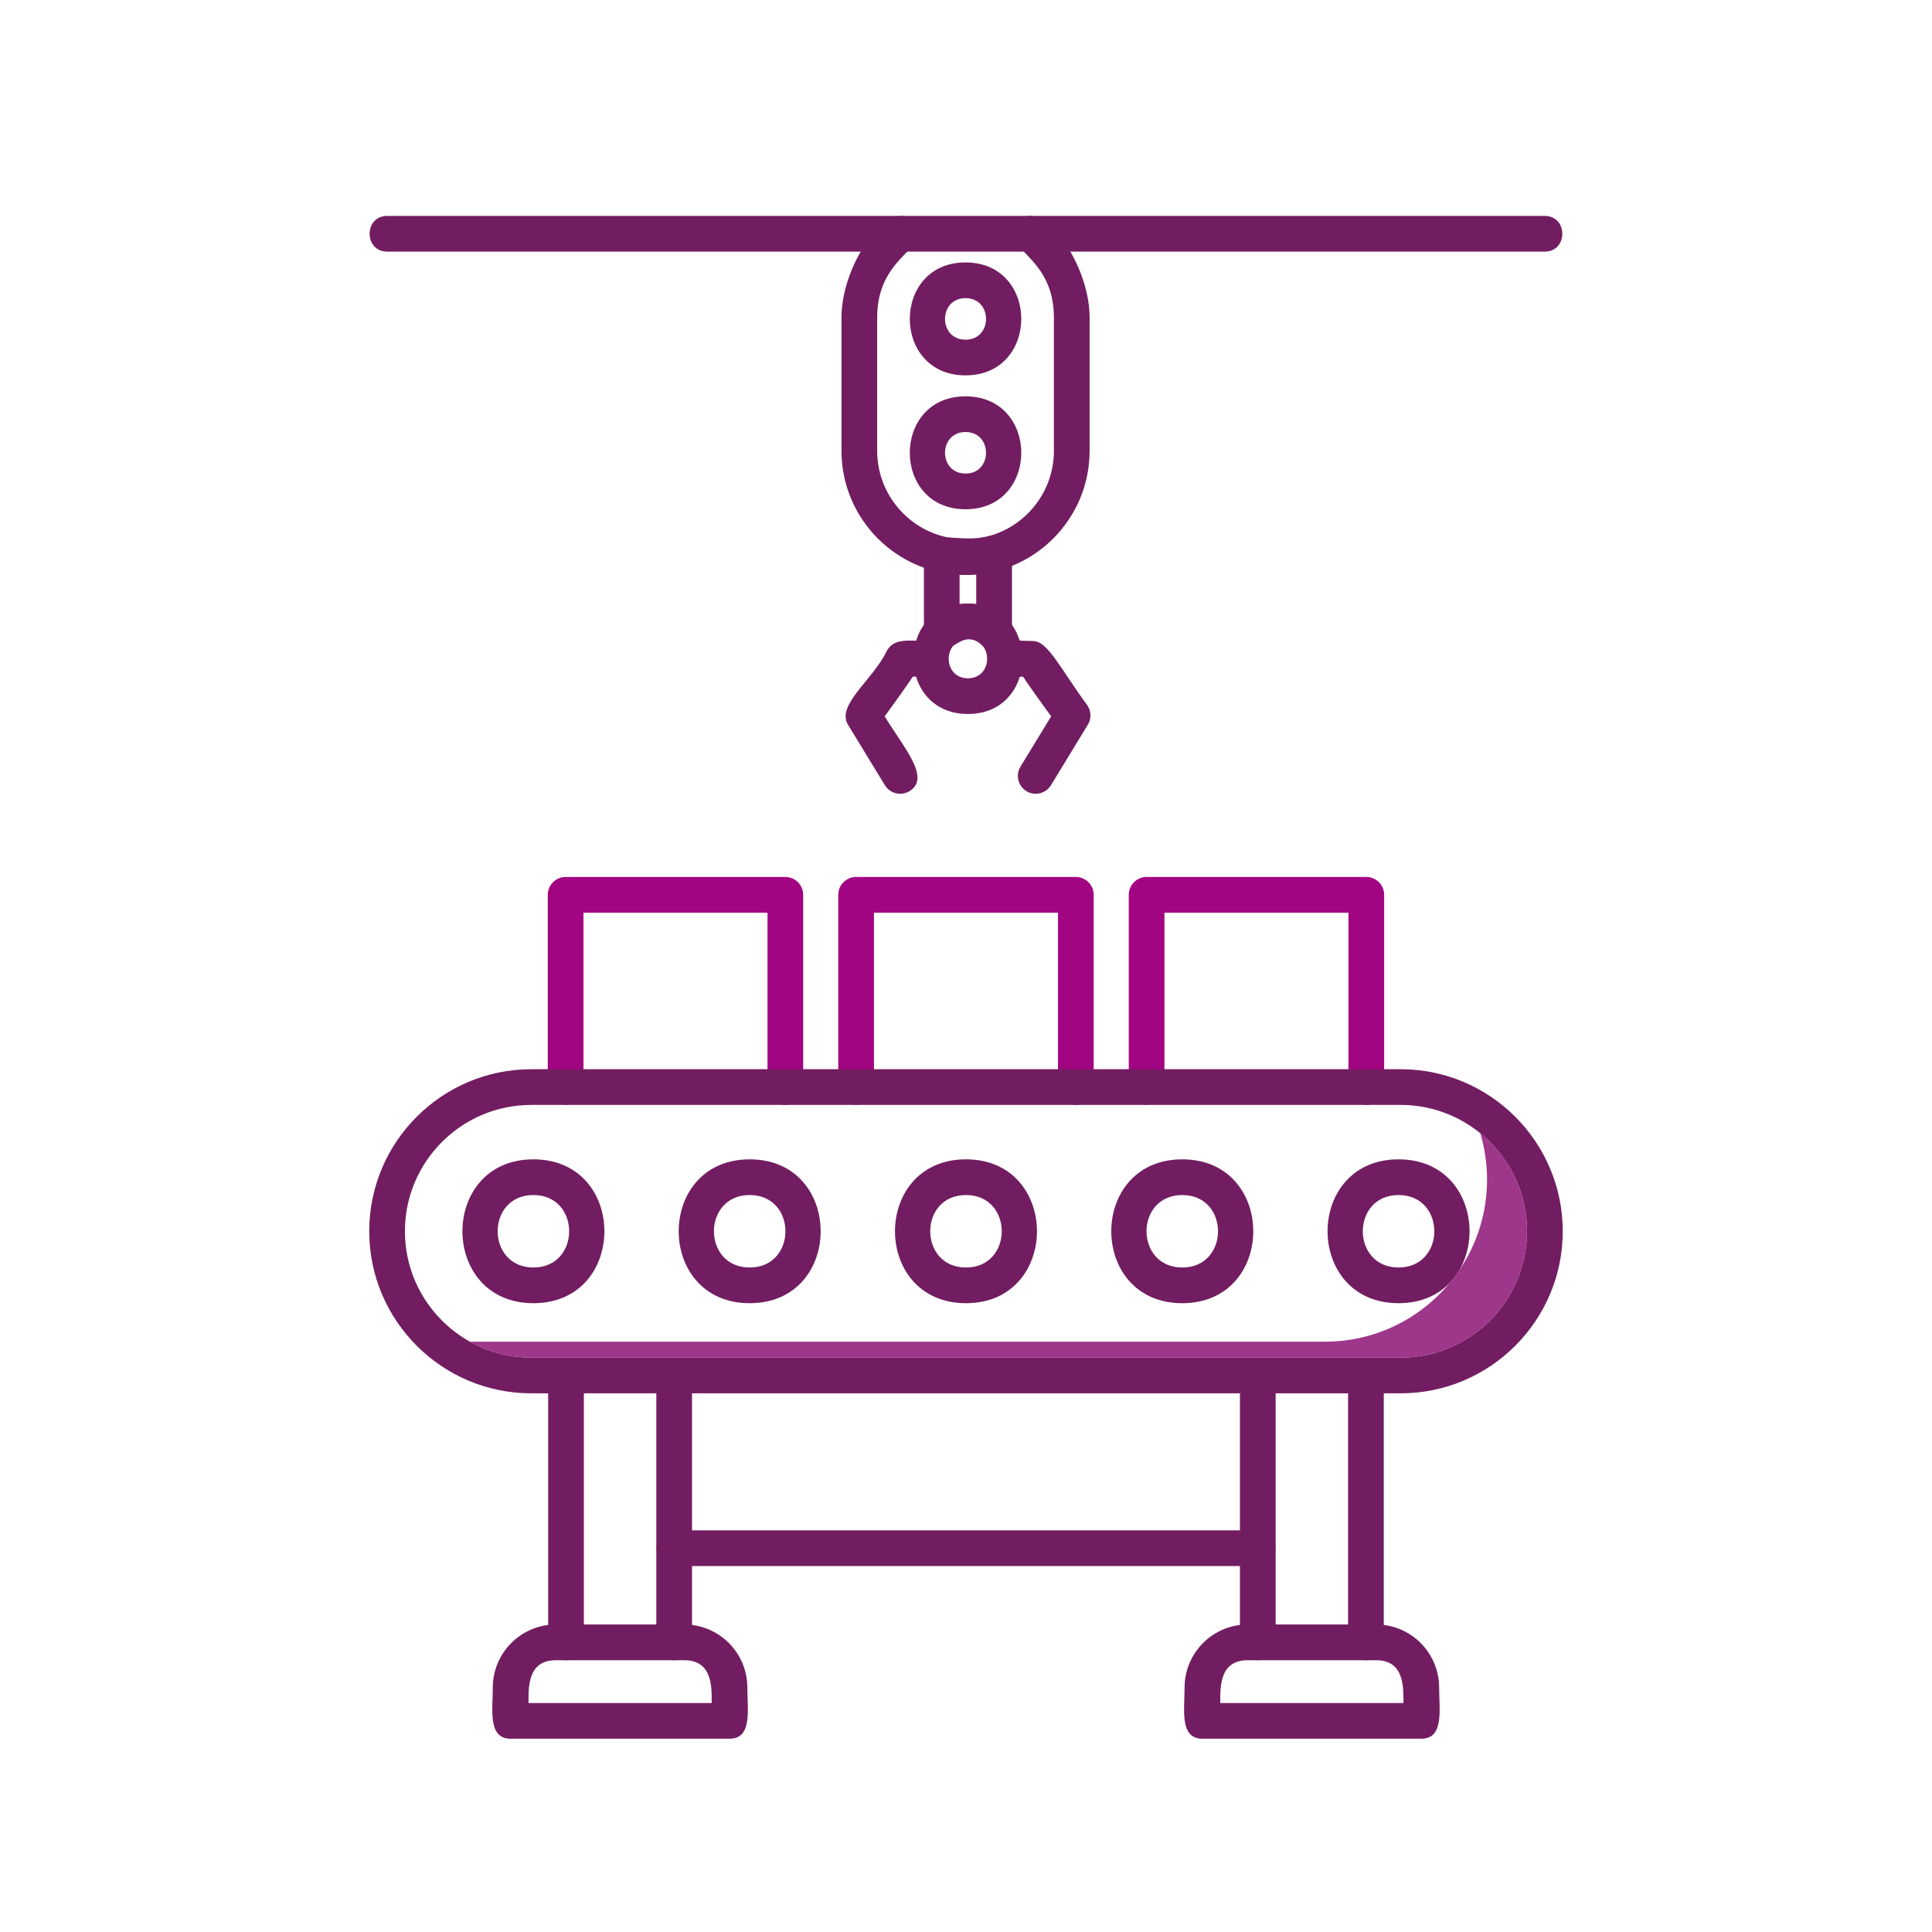
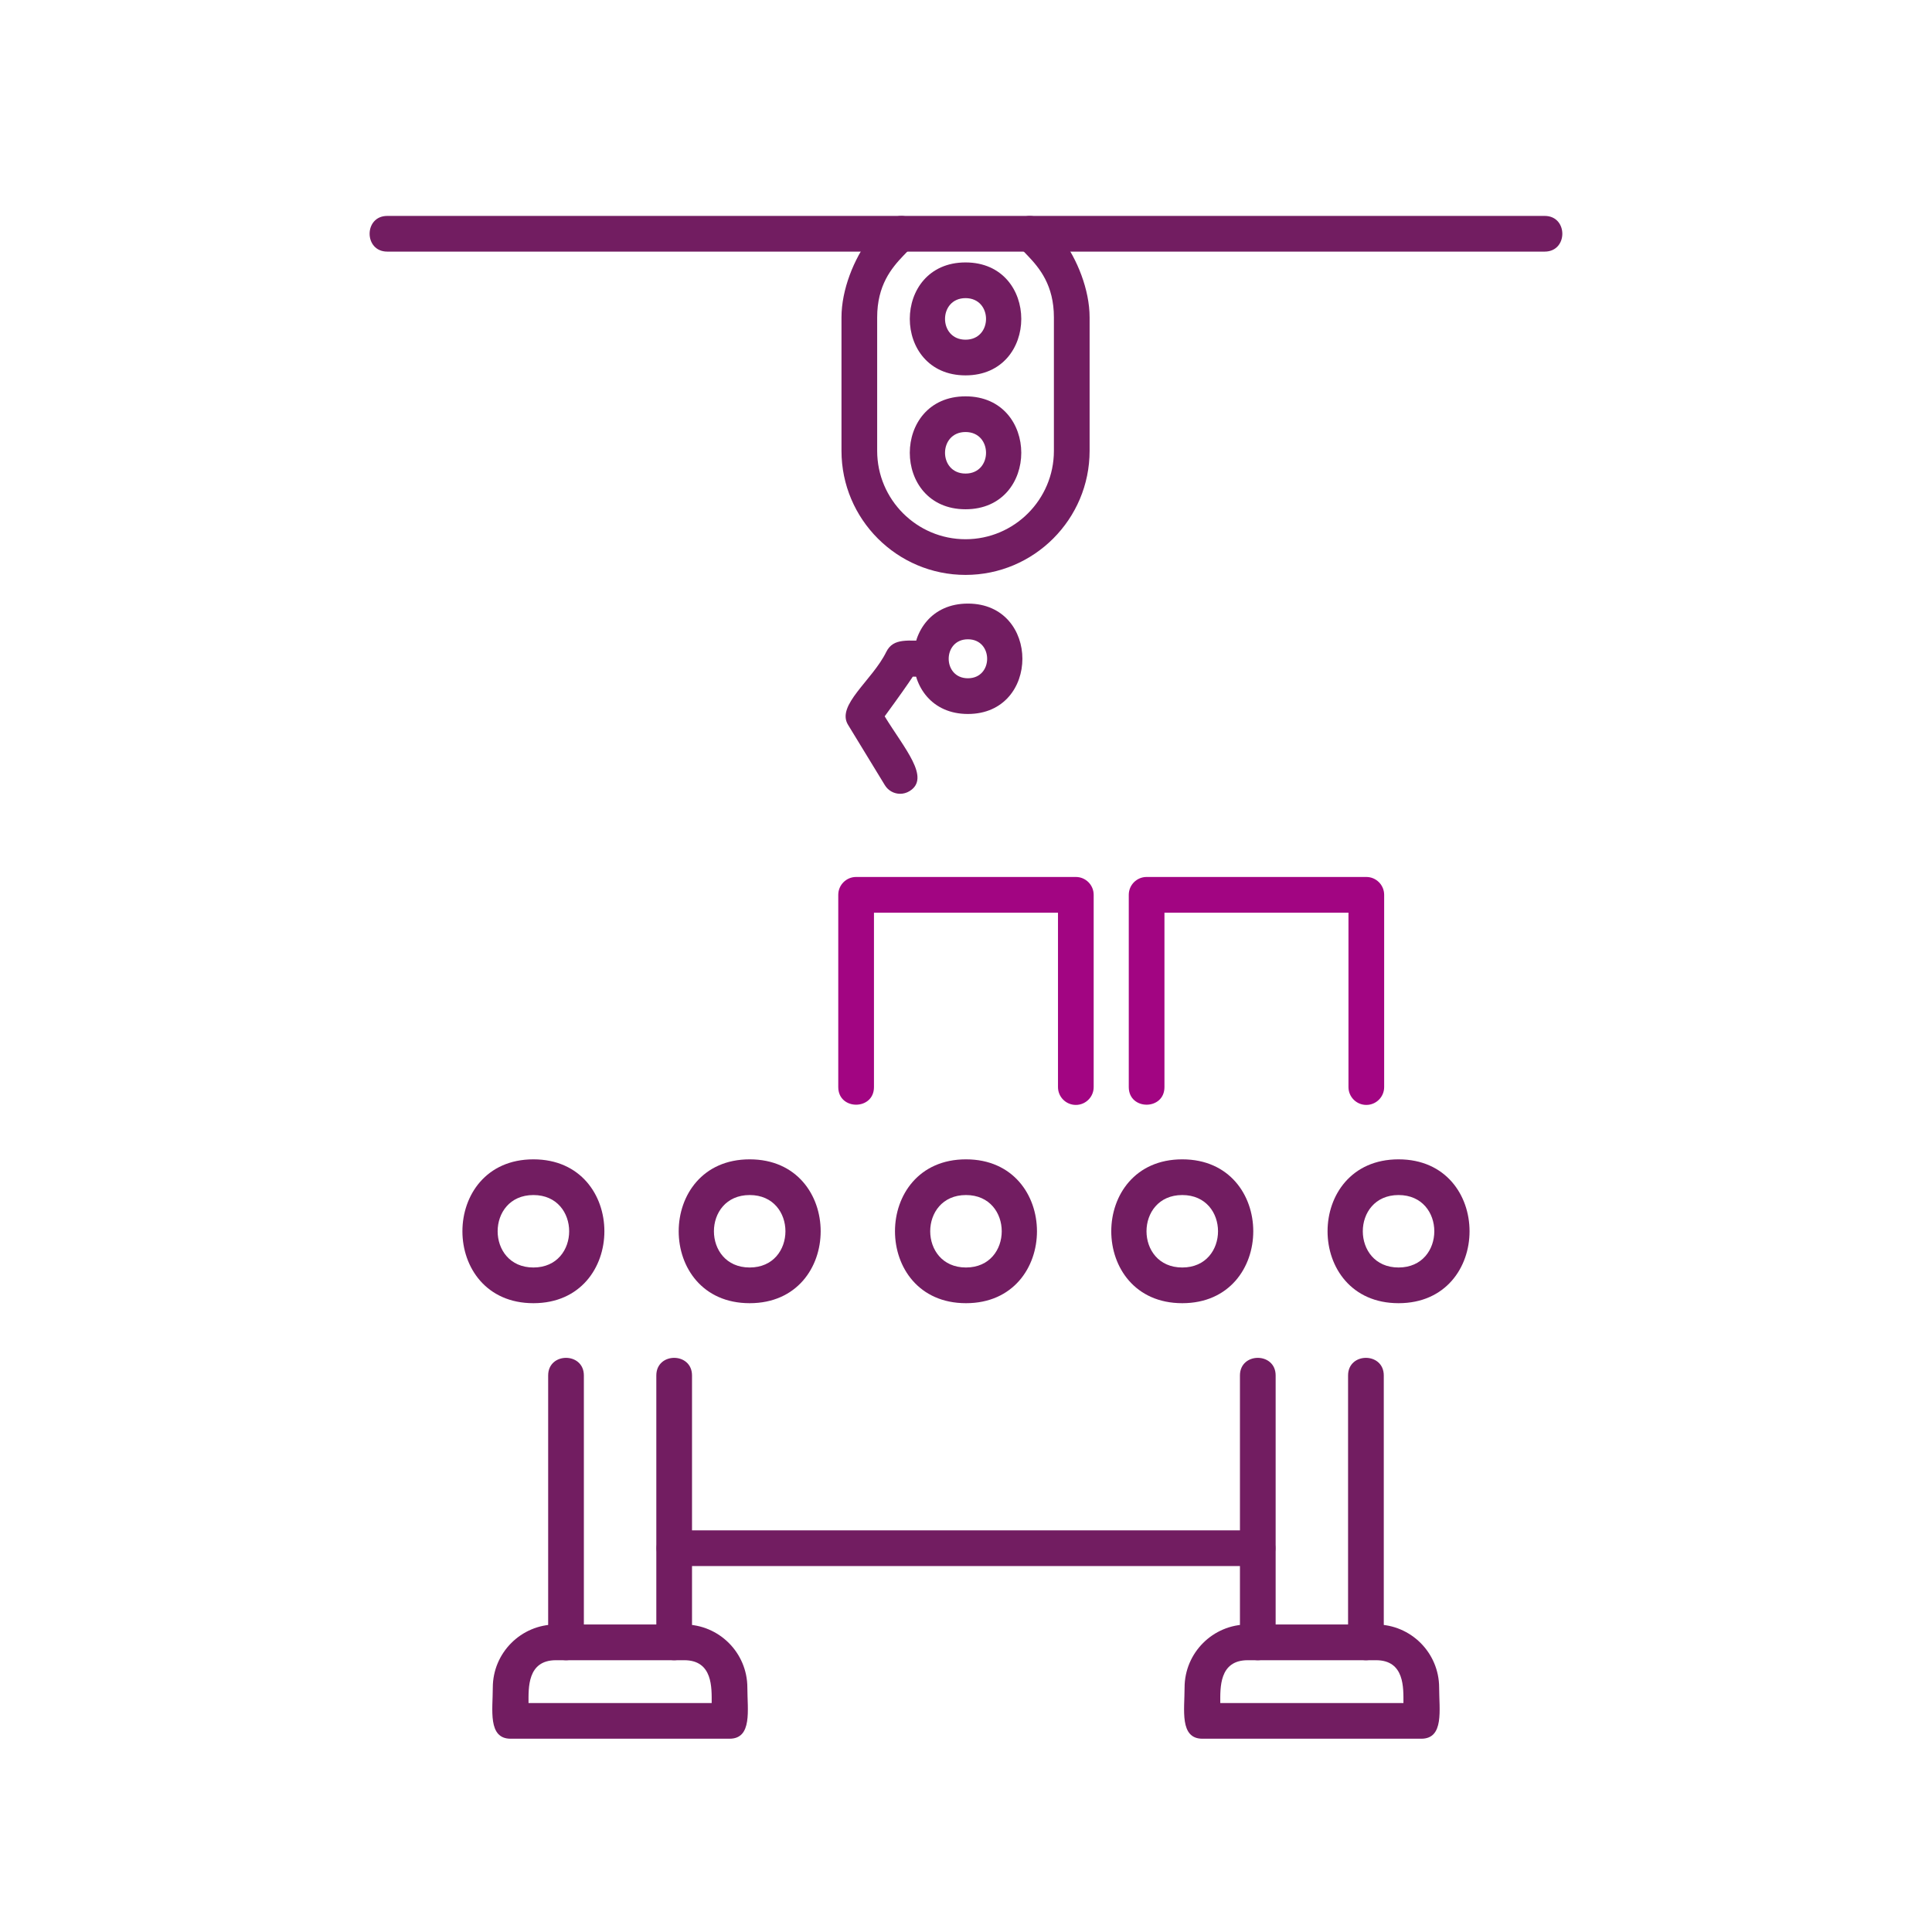
<svg xmlns="http://www.w3.org/2000/svg" height="500" preserveAspectRatio="xMidYMid meet" version="1.0" viewBox="0 0 375 375" width="500" zoomAndPan="magnify">
  <defs>
    <clipPath id="48cdf3970a">
-       <path clip-rule="nonzero" d="M 95 315 L 146 315 L 146 337.648 L 95 337.648 Z M 95 315" />
+       <path clip-rule="nonzero" d="M 95 315 L 146 315 L 146 337.648 L 95 337.648 M 95 315" />
    </clipPath>
    <clipPath id="1a1e06892d">
      <path clip-rule="nonzero" d="M 229 315 L 280 315 L 280 337.648 L 229 337.648 Z M 229 315" />
    </clipPath>
  </defs>
  <path d="M 103.535 252.949 C 85.16 252.949 85.164 225.027 103.535 225.027 C 121.902 225.027 121.906 252.949 103.535 252.949 Z M 103.535 231.957 C 94.277 231.957 94.281 246.02 103.535 246.02 C 112.789 246.02 112.789 231.957 103.535 231.957 Z M 103.535 231.957" fill="#721d61" fill-opacity="1" fill-rule="evenodd" />
  <path d="M 145.512 252.949 C 127.141 252.949 127.145 225.027 145.512 225.027 C 163.883 225.027 163.887 252.949 145.512 252.949 Z M 145.512 231.957 C 136.258 231.957 136.262 246.02 145.512 246.02 C 154.766 246.02 154.77 231.957 145.512 231.957 Z M 145.512 231.957" fill="#721d61" fill-opacity="1" fill-rule="evenodd" />
  <path d="M 187.496 252.949 C 169.125 252.949 169.121 225.027 187.496 225.027 C 205.867 225.027 205.871 252.949 187.496 252.949 Z M 187.496 231.957 C 178.238 231.957 178.242 246.02 187.496 246.02 C 196.75 246.02 196.75 231.957 187.496 231.957 Z M 187.496 231.957" fill="#721d61" fill-opacity="1" fill-rule="evenodd" />
  <path d="M 229.477 252.949 C 211.102 252.949 211.102 225.027 229.477 225.027 C 247.852 225.027 247.852 252.949 229.477 252.949 Z M 229.477 231.957 C 220.223 231.957 220.223 246.02 229.477 246.02 C 238.73 246.02 238.73 231.957 229.477 231.957 Z M 229.477 231.957" fill="#721d61" fill-opacity="1" fill-rule="evenodd" />
  <path d="M 271.457 252.949 C 253.086 252.949 253.086 225.027 271.457 225.027 C 289.832 225.027 289.832 252.949 271.457 252.949 Z M 271.457 231.957 C 262.207 231.957 262.207 246.02 271.457 246.02 C 280.711 246.02 280.715 231.957 271.457 231.957 Z M 271.457 231.957" fill="#721d61" fill-opacity="1" fill-rule="evenodd" />
  <path d="M 130.855 322.246 C 128.945 322.246 127.391 320.691 127.391 318.781 L 127.391 266.977 C 127.391 262.418 134.32 262.418 134.32 266.977 L 134.32 318.781 C 134.32 320.691 132.77 322.246 130.855 322.246 Z M 109.863 322.246 C 107.953 322.246 106.398 320.691 106.398 318.781 L 106.398 266.977 C 106.398 262.418 113.328 262.418 113.328 266.977 L 113.328 318.781 C 113.328 320.691 111.777 322.246 109.863 322.246 Z M 109.863 322.246" fill="#721d61" fill-opacity="1" fill-rule="evenodd" />
  <g clip-path="url(#48cdf3970a)">
    <path d="M 141.598 337.484 L 99.117 337.484 C 94.641 337.484 95.652 331.836 95.652 327.566 C 95.652 320.809 101.148 315.312 107.902 315.312 L 132.809 315.312 C 139.566 315.312 145.062 320.809 145.062 327.566 C 145.062 331.84 146.074 337.484 141.598 337.484 Z M 102.582 330.559 L 138.137 330.559 C 138.137 327.66 138.398 322.246 132.809 322.246 L 107.906 322.246 C 102.32 322.246 102.586 327.664 102.586 330.559 Z M 102.582 330.559" fill="#721d61" fill-opacity="1" fill-rule="evenodd" />
  </g>
  <path d="M 265.125 322.246 C 263.215 322.246 261.66 320.691 261.66 318.781 L 261.66 266.977 C 261.66 262.418 268.59 262.418 268.59 266.977 L 268.59 318.781 C 268.594 320.691 267.039 322.246 265.125 322.246 Z M 244.137 322.246 C 242.223 322.246 240.672 320.691 240.672 318.781 L 240.672 266.977 C 240.672 262.418 247.602 262.418 247.602 266.977 L 247.602 318.781 C 247.602 320.691 246.051 322.246 244.137 322.246 Z M 244.137 322.246" fill="#721d61" fill-opacity="1" fill-rule="evenodd" />
  <g clip-path="url(#1a1e06892d)">
    <path d="M 275.871 337.484 L 233.391 337.484 C 228.914 337.484 229.926 331.836 229.926 327.566 C 229.926 320.809 235.422 315.312 242.18 315.312 L 267.086 315.312 C 273.84 315.312 279.336 320.809 279.336 327.566 C 279.336 331.832 280.348 337.484 275.867 337.484 Z M 236.855 330.559 L 272.406 330.559 C 272.406 327.66 272.668 322.246 267.086 322.246 L 242.18 322.246 C 236.594 322.246 236.855 327.66 236.855 330.559 Z M 236.855 330.559" fill="#721d61" fill-opacity="1" fill-rule="evenodd" />
  </g>
  <path d="M 244.137 303.965 L 130.855 303.965 C 126.297 303.965 126.297 297.039 130.855 297.039 L 244.137 297.039 C 248.695 297.039 248.695 303.965 244.137 303.965 Z M 244.137 303.965" fill="#721d61" fill-opacity="1" fill-rule="evenodd" />
-   <path d="M 152.438 214.465 C 150.527 214.465 148.973 212.914 148.973 211.004 L 148.973 177.148 L 113.254 177.148 L 113.254 211 C 113.254 215.562 106.324 215.559 106.324 211 L 106.324 173.684 C 106.324 171.773 107.879 170.219 109.789 170.219 L 152.434 170.219 C 154.348 170.219 155.898 171.773 155.898 173.684 L 155.898 211 C 155.902 212.914 154.352 214.465 152.438 214.465 Z M 152.438 214.465" fill="#a20582" fill-opacity="1" fill-rule="evenodd" />
  <path d="M 208.82 214.465 C 206.906 214.465 205.355 212.914 205.355 211.004 L 205.355 177.148 L 169.637 177.148 L 169.637 211 C 169.637 215.562 162.707 215.559 162.707 211 L 162.707 173.684 C 162.707 171.773 164.262 170.219 166.172 170.219 L 208.82 170.219 C 210.73 170.219 212.281 171.773 212.281 173.684 L 212.281 211 C 212.285 212.914 210.73 214.465 208.82 214.465 Z M 208.82 214.465" fill="#a20582" fill-opacity="1" fill-rule="evenodd" />
  <path d="M 265.203 214.465 C 263.289 214.465 261.738 212.914 261.738 211.004 L 261.738 177.148 L 226.02 177.148 L 226.02 211 C 226.02 215.562 219.094 215.559 219.094 211 L 219.094 173.684 C 219.094 171.773 220.645 170.219 222.555 170.219 L 265.203 170.219 C 267.113 170.219 268.664 171.773 268.664 173.684 L 268.664 211 C 268.664 212.914 267.113 214.465 265.203 214.465 Z M 265.203 214.465" fill="#a20582" fill-opacity="1" fill-rule="evenodd" />
  <path d="M 299.828 48.836 L 75.164 48.836 C 70.602 48.836 70.602 41.91 75.164 41.91 L 299.828 41.91 C 304.387 41.91 304.387 48.836 299.828 48.836 Z M 299.828 48.836" fill="#721d61" fill-opacity="1" fill-rule="evenodd" />
  <path d="M 187.41 111.59 C 174.133 111.59 163.332 100.789 163.332 87.512 L 163.332 61.605 C 163.332 50.816 173.09 37.648 177.465 43.238 C 181.402 48.27 170.258 49.129 170.258 61.605 L 170.258 87.512 C 170.258 96.969 177.953 104.664 187.41 104.664 C 196.867 104.664 204.562 96.969 204.562 87.512 L 204.562 61.605 C 204.562 49.133 193.418 48.262 197.359 43.238 C 201.742 37.648 211.492 50.832 211.492 61.605 L 211.492 87.512 C 211.492 100.789 200.688 111.59 187.414 111.59 Z M 187.41 111.59" fill="#721d61" fill-opacity="1" fill-rule="evenodd" />
  <path d="M 187.41 72.859 C 172.984 72.859 172.984 50.938 187.41 50.938 C 201.836 50.938 201.836 72.859 187.41 72.859 Z M 187.41 57.867 C 182.102 57.867 182.102 65.934 187.41 65.934 C 192.715 65.934 192.715 57.867 187.41 57.867 Z M 187.41 57.867" fill="#721d61" fill-opacity="1" fill-rule="evenodd" />
  <path d="M 187.41 98.848 C 172.984 98.848 172.984 76.93 187.41 76.93 C 201.836 76.93 201.836 98.848 187.41 98.848 Z M 187.41 83.855 C 182.102 83.855 182.102 91.918 187.41 91.918 C 192.715 91.918 192.715 83.855 187.41 83.855 Z M 187.41 83.855" fill="#721d61" fill-opacity="1" fill-rule="evenodd" />
-   <path d="M 182.793 126.168 C 180.895 126.168 179.332 124.625 179.332 122.707 L 179.332 107.602 C 179.332 101.855 185.969 105.738 192.016 104.031 C 194.219 103.41 196.422 105.074 196.422 107.363 L 196.422 122.703 C 196.422 125.762 192.711 127.32 190.527 125.176 C 187.426 122.129 185.211 126.172 182.793 126.172 Z M 186.254 111.562 L 186.254 117.281 C 187.316 117.121 188.43 117.121 189.488 117.281 L 189.488 111.504 C 188.418 111.594 187.336 111.613 186.254 111.562 Z M 186.254 111.562" fill="#721d61" fill-opacity="1" fill-rule="evenodd" />
  <path d="M 187.871 138.582 C 173.777 138.582 173.781 117.156 187.871 117.156 C 201.973 117.156 201.969 138.582 187.871 138.582 Z M 187.871 124.086 C 182.895 124.086 182.898 131.652 187.871 131.652 C 192.848 131.652 192.852 124.086 187.871 124.086 Z M 187.871 124.086" fill="#721d61" fill-opacity="1" fill-rule="evenodd" />
  <path d="M 174.719 154.074 C 173.547 154.074 172.41 153.48 171.758 152.414 L 164.594 140.668 C 162.281 136.875 169.305 132.066 172.016 126.551 C 173.418 123.707 176.301 124.406 180.625 124.406 C 185.18 124.406 185.191 131.32 180.637 131.332 L 177.168 131.344 C 176.219 132.785 174.582 135.117 171.715 139.039 C 175.5 145.242 180.73 151.008 176.523 153.566 C 175.957 153.91 175.332 154.074 174.719 154.074 Z M 174.719 154.074" fill="#721d61" fill-opacity="1" fill-rule="evenodd" />
-   <path d="M 201.031 154.074 C 198.363 154.074 196.656 151.133 198.074 148.809 L 204.031 139.039 C 201.164 135.117 199.527 132.781 198.582 131.348 C 196.145 131.34 191.645 131.945 191.652 127.859 C 191.664 123.445 197.098 124.414 200.543 124.426 C 203.387 124.434 205.848 129.824 210.984 136.809 C 211.816 137.941 211.887 139.465 211.152 140.664 L 203.988 152.414 C 203.336 153.484 202.195 154.07 201.027 154.07 Z M 201.031 154.074" fill="#721d61" fill-opacity="1" fill-rule="evenodd" />
-   <path d="M 271.871 270.441 L 103.117 270.441 C 85.773 270.441 71.668 256.328 71.668 238.988 C 71.668 221.645 85.773 207.535 103.117 207.535 L 271.871 207.535 C 289.215 207.535 303.328 221.648 303.328 238.988 C 303.328 256.328 289.215 270.441 271.871 270.441 Z M 103.117 214.465 C 89.594 214.465 78.594 225.465 78.594 238.988 C 78.594 252.508 89.594 263.508 103.117 263.508 L 271.871 263.508 C 285.395 263.508 296.395 252.508 296.395 238.988 C 296.395 225.465 285.395 214.465 271.871 214.465 Z M 103.117 214.465" fill="#721d61" fill-opacity="1" fill-rule="evenodd" />
-   <path d="M 288.637 228.965 C 288.637 235.445 286.664 241.48 283.289 246.488 C 282.77 247.395 282.145 248.238 281.414 248.996 C 275.641 255.969 266.922 260.418 257.184 260.418 L 91.207 260.418 C 94.734 262.387 98.797 263.508 103.117 263.508 L 271.875 263.508 C 285.398 263.508 296.398 252.508 296.398 238.988 C 296.398 231.316 292.855 224.457 287.324 219.957 C 288.176 222.812 288.637 225.836 288.637 228.965 Z M 288.637 228.965" fill="#9e368a" fill-opacity="1" fill-rule="evenodd" />
</svg>